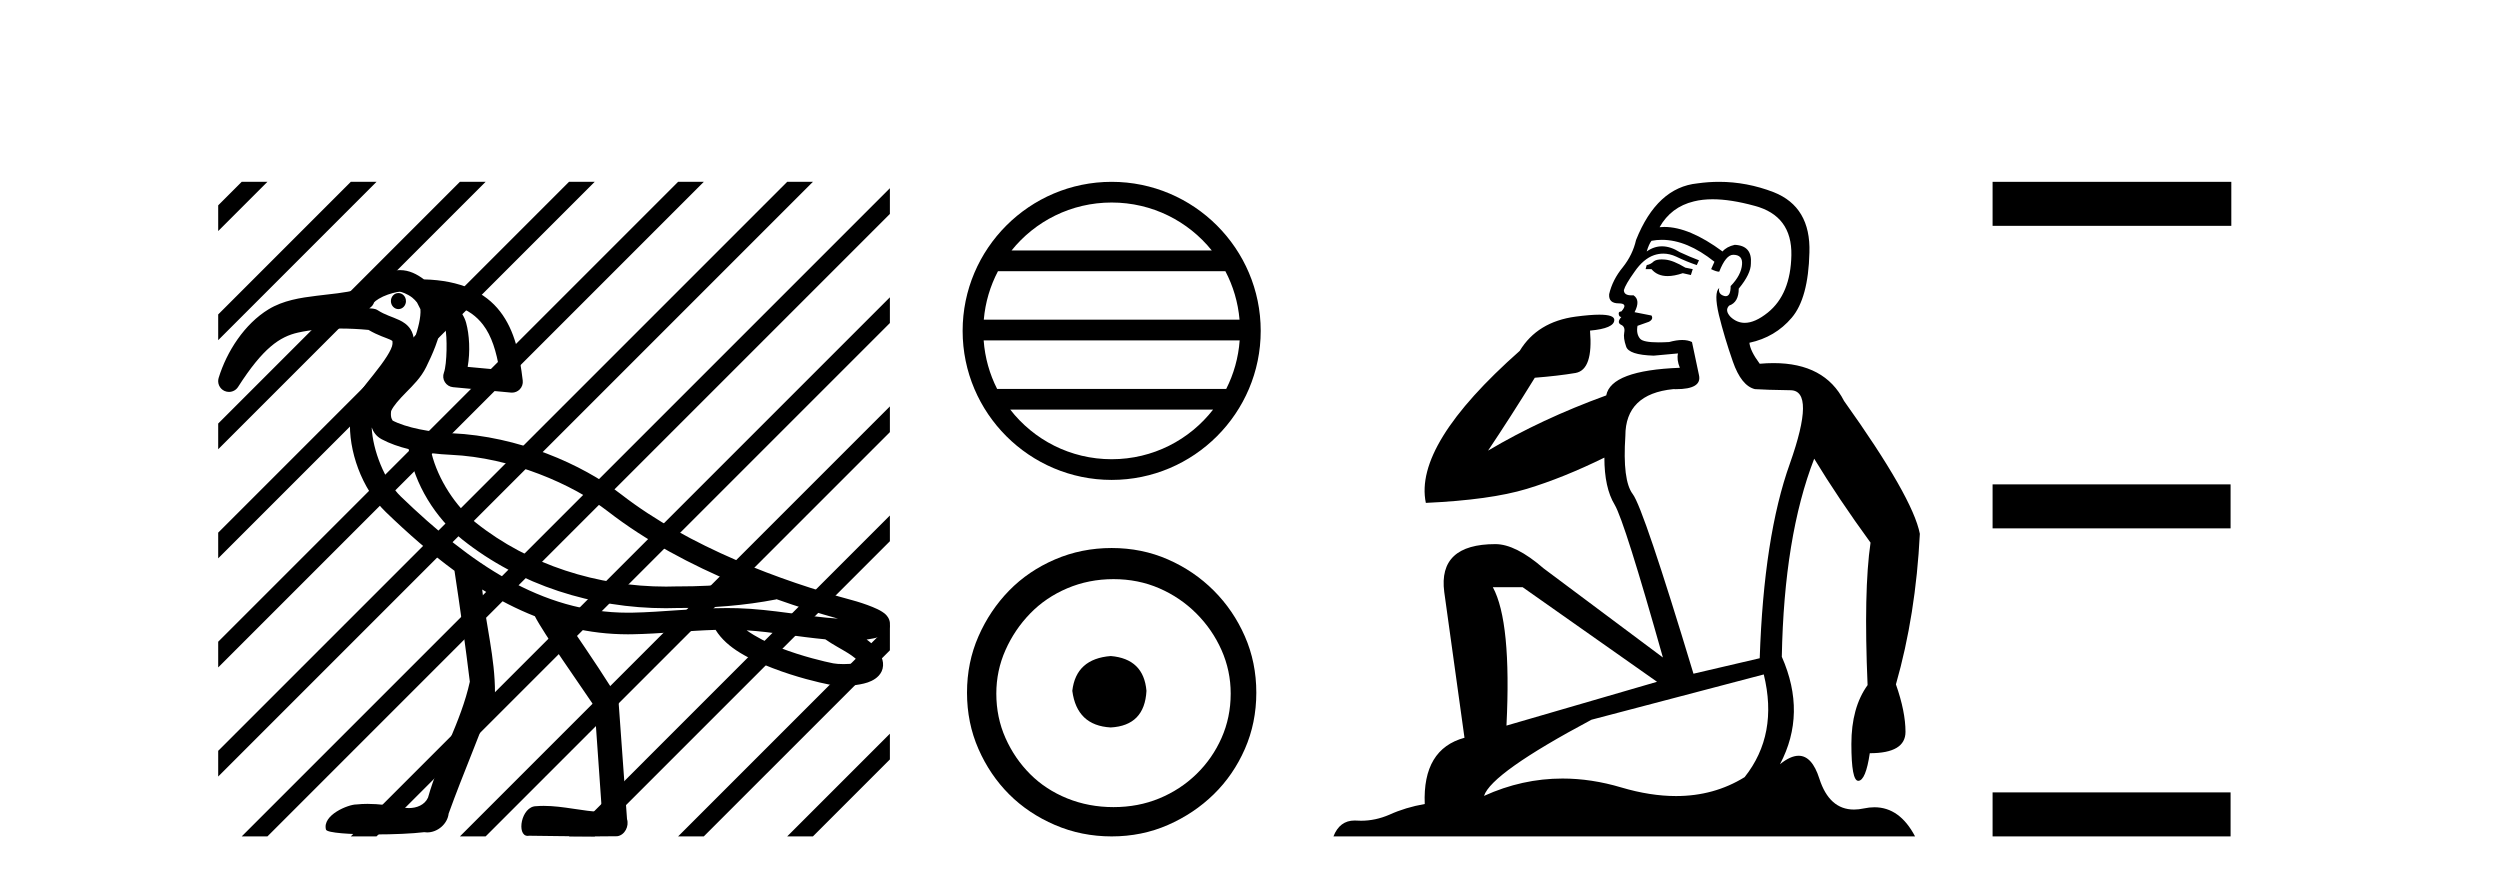
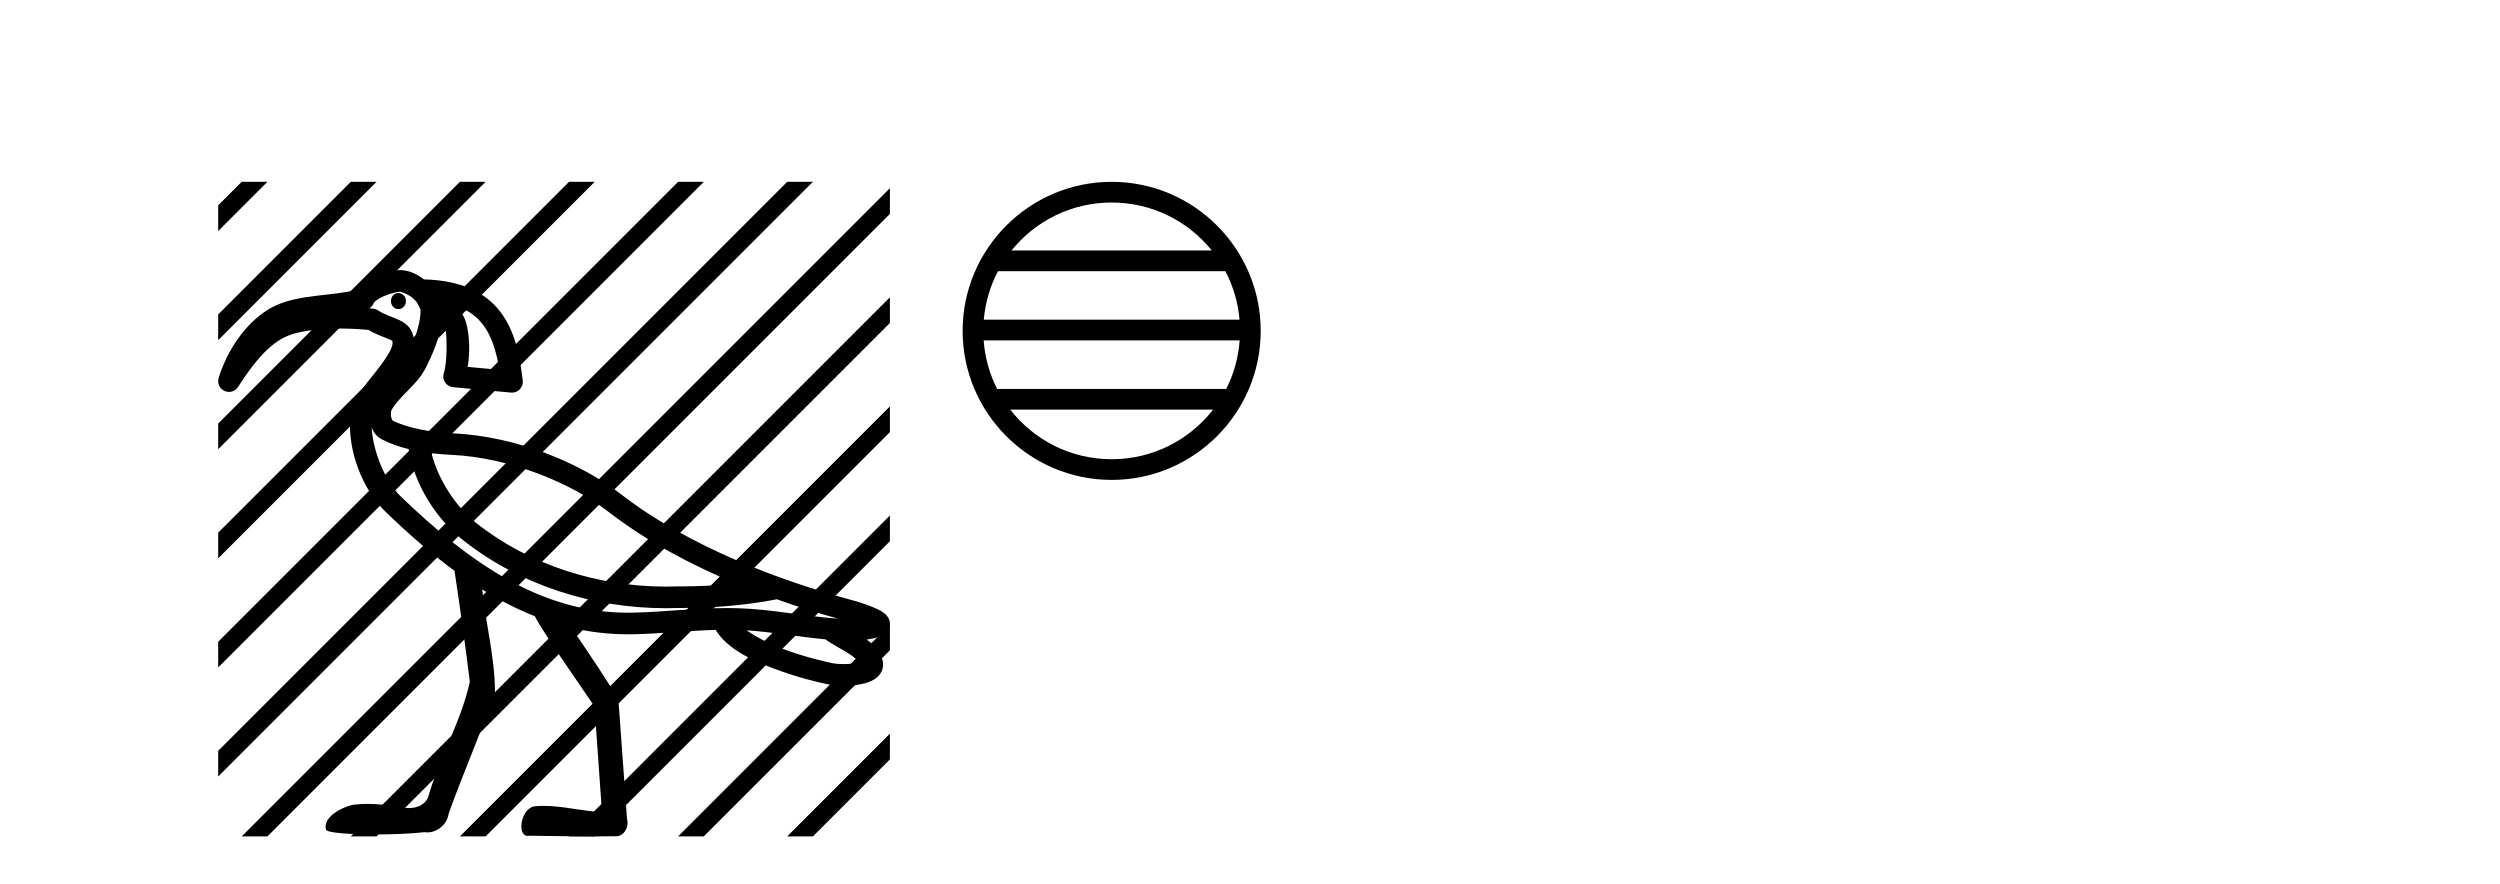
<svg xmlns="http://www.w3.org/2000/svg" width="116.0" height="41.0">
  <path d="M 18.487 13.597 C 18.485 13.597 18.483 13.597 18.481 13.597 C 18.288 13.6 18.134 13.77 18.138 13.976 C 18.141 14.18 18.297 14.343 18.488 14.343 C 18.49 14.343 18.492 14.342 18.494 14.342 C 18.687 14.339 18.84 14.169 18.837 13.963 L 18.837 13.963 L 18.487 13.97 L 18.487 13.97 L 18.837 13.961 C 18.832 13.758 18.676 13.597 18.487 13.597 ZM 18.55 13.536 C 18.615 13.536 18.904 13.634 19.126 13.807 C 19.216 13.878 19.289 13.96 19.35 14.036 L 19.507 14.346 C 19.507 14.346 19.508 14.347 19.508 14.348 C 19.537 14.706 19.405 15.254 19.209 15.794 C 19.194 15.605 19.143 15.424 19.042 15.27 C 18.901 15.057 18.704 14.936 18.532 14.854 C 18.188 14.691 17.876 14.62 17.53 14.397 C 17.464 14.354 17.388 14.328 17.309 14.32 C 17.25 14.314 17.192 14.31 17.133 14.305 C 17.248 14.239 17.332 14.131 17.367 14.003 L 17.367 14.003 C 17.361 14.027 17.357 14.037 17.358 14.037 C 17.361 14.037 17.381 14.001 17.431 13.961 C 17.508 13.9 17.634 13.824 17.775 13.758 C 18.059 13.626 18.428 13.538 18.549 13.536 C 18.549 13.536 18.55 13.536 18.55 13.536 ZM 21.122 14.182 C 21.718 14.374 22.116 14.68 22.412 15.066 C 22.813 15.588 23.033 16.315 23.172 17.159 L 21.7 17.023 C 21.825 16.316 21.779 15.524 21.627 14.974 C 21.546 14.683 21.373 14.421 21.122 14.182 ZM 20.023 21.029 L 20.023 21.029 C 20.327 21.066 20.63 21.09 20.921 21.103 C 23.731 21.229 26.582 22.468 28.206 23.728 C 29.991 25.113 32.078 26.214 34.146 27.077 C 33.273 27.169 32.392 27.209 31.509 27.209 C 31.485 27.209 31.461 27.209 31.437 27.209 C 31.431 27.209 31.425 27.209 31.418 27.209 C 31.247 27.215 31.076 27.218 30.904 27.218 C 27.739 27.218 24.547 26.219 22.076 24.25 C 21.144 23.504 20.323 22.243 20.023 21.029 ZM 17.246 19.832 L 17.246 19.832 C 17.324 20.043 17.454 20.245 17.712 20.382 C 18.089 20.583 18.516 20.73 18.962 20.84 C 19.22 22.464 20.217 24.045 21.451 25.034 C 21.451 25.034 21.452 25.034 21.452 25.035 C 24.121 27.161 27.525 28.221 30.9 28.221 C 31.085 28.221 31.269 28.217 31.452 28.211 C 31.478 28.211 31.503 28.211 31.528 28.211 C 33.032 28.211 34.53 28.101 36.023 27.811 L 36.02 27.799 L 36.02 27.799 C 37.015 28.153 37.983 28.455 38.883 28.705 C 37.394 28.606 35.846 28.27 34.236 28.221 C 34.069 28.216 33.902 28.214 33.735 28.214 C 32.223 28.214 30.734 28.402 29.321 28.428 C 29.258 28.429 29.195 28.429 29.133 28.429 C 25.127 28.429 21.807 26.134 18.596 23.036 C 17.852 22.318 17.294 20.891 17.246 19.832 ZM 34.644 29.247 C 35.827 29.324 37.044 29.548 38.295 29.665 C 38.651 29.914 39.037 30.11 39.351 30.306 C 39.597 30.46 39.769 30.608 39.874 30.731 C 39.829 30.745 39.779 30.758 39.722 30.769 C 39.552 30.801 39.342 30.814 39.146 30.814 C 38.953 30.814 38.774 30.801 38.661 30.779 C 38.272 30.703 37.22 30.456 36.21 30.065 C 35.623 29.838 35.062 29.544 34.644 29.247 ZM 18.558 12.533 C 18.549 12.533 18.54 12.533 18.531 12.534 C 18.145 12.541 17.742 12.668 17.352 12.85 C 17.157 12.941 16.971 13.046 16.805 13.178 C 16.71 13.255 16.615 13.34 16.538 13.449 C 16.013 13.587 15.361 13.643 14.689 13.724 C 13.934 13.816 13.144 13.937 12.461 14.352 C 11.353 15.027 10.524 16.3 10.145 17.536 C 10.072 17.776 10.186 18.033 10.414 18.139 C 10.482 18.17 10.553 18.185 10.624 18.185 C 10.791 18.185 10.952 18.102 11.047 17.953 C 12.202 16.148 12.978 15.622 13.832 15.431 C 14.391 15.305 15.061 15.244 15.781 15.244 C 16.207 15.244 16.651 15.266 17.1 15.308 C 17.541 15.569 17.929 15.677 18.102 15.759 C 18.188 15.8 18.205 15.821 18.205 15.821 C 18.205 15.821 18.205 15.821 18.204 15.821 C 18.204 15.82 18.204 15.82 18.204 15.82 C 18.205 15.82 18.219 15.84 18.212 15.956 C 18.196 16.216 17.819 16.775 17.342 17.368 C 16.865 17.962 16.298 18.608 16.245 19.453 C 16.154 20.905 16.789 22.685 17.9 23.757 C 18.929 24.75 19.986 25.677 21.088 26.484 C 21.322 28.009 21.62 30.14 21.8 31.631 C 21.391 33.505 20.374 35.169 19.86 37.009 C 19.704 37.352 19.334 37.495 18.972 37.495 C 18.856 37.495 18.741 37.481 18.634 37.453 C 18.112 37.377 17.584 37.3 17.056 37.3 C 16.884 37.3 16.711 37.308 16.538 37.327 C 16.535 37.327 16.531 37.327 16.528 37.327 C 16.164 37.327 14.943 37.813 15.126 38.496 C 15.183 38.649 16.259 38.718 17.407 38.718 C 18.254 38.718 19.14 38.68 19.683 38.613 C 19.729 38.62 19.775 38.624 19.821 38.624 C 20.302 38.624 20.764 38.234 20.817 37.75 C 21.496 35.869 22.297 34.036 22.967 32.152 C 22.973 30.532 22.536 28.958 22.374 27.353 L 22.374 27.353 C 23.163 27.842 23.976 28.261 24.818 28.593 C 25.204 29.364 26.943 31.824 27.587 32.785 C 27.701 34.416 27.816 36.047 27.93 37.677 C 27.025 37.644 26.136 37.393 25.23 37.393 C 25.114 37.393 24.998 37.397 24.882 37.407 C 24.177 37.407 23.953 38.785 24.485 38.785 C 24.506 38.785 24.527 38.783 24.55 38.778 C 25.579 38.788 26.607 38.809 27.636 38.809 C 27.972 38.809 28.308 38.807 28.643 38.801 C 28.994 38.748 29.196 38.333 29.094 38.009 C 28.961 36.163 28.829 34.317 28.695 32.471 C 28.342 31.821 27.301 30.278 26.515 29.127 L 26.515 29.127 C 27.356 29.325 28.227 29.432 29.133 29.432 C 29.201 29.432 29.27 29.431 29.339 29.43 C 30.642 29.407 31.942 29.263 33.204 29.226 C 33.737 30.093 34.81 30.599 35.848 31 C 36.942 31.423 38.017 31.674 38.468 31.762 C 38.672 31.802 38.904 31.823 39.145 31.823 C 39.395 31.823 39.655 31.801 39.906 31.754 C 40.151 31.708 40.384 31.647 40.607 31.495 C 40.718 31.418 40.833 31.311 40.908 31.152 C 40.983 30.993 40.995 30.787 40.946 30.62 C 40.822 30.19 40.531 29.904 40.211 29.674 C 40.231 29.671 40.252 29.669 40.271 29.666 C 40.447 29.641 40.61 29.61 40.764 29.559 C 40.841 29.534 40.916 29.506 41.004 29.45 C 41.093 29.393 41.235 29.296 41.282 29.063 C 41.331 28.823 41.216 28.646 41.141 28.56 C 41.066 28.474 40.999 28.429 40.931 28.385 C 40.795 28.298 40.65 28.232 40.49 28.166 C 40.171 28.035 39.807 27.919 39.537 27.847 C 36.267 26.967 31.972 25.382 28.821 22.937 C 27.006 21.528 24.033 20.24 20.966 20.102 C 19.991 20.058 18.856 19.856 18.183 19.497 L 18.183 19.497 C 18.2 19.507 18.21 19.511 18.214 19.511 C 18.228 19.511 18.171 19.455 18.15 19.356 C 18.123 19.232 18.149 19.072 18.148 19.072 L 18.148 19.072 C 18.148 19.072 18.148 19.072 18.148 19.072 C 18.257 18.825 18.524 18.531 18.844 18.205 C 19.164 17.879 19.535 17.521 19.774 17.032 C 20.065 16.439 20.393 15.712 20.493 14.974 C 20.59 15.087 20.65 15.202 20.661 15.241 C 20.755 15.582 20.745 16.901 20.598 17.289 C 20.543 17.435 20.559 17.599 20.642 17.731 C 20.725 17.864 20.865 17.951 21.02 17.965 L 23.711 18.216 C 23.726 18.217 23.742 18.218 23.758 18.218 C 23.892 18.218 24.022 18.164 24.116 18.067 C 24.222 17.959 24.273 17.808 24.255 17.658 C 24.117 16.494 23.897 15.353 23.206 14.455 C 22.522 13.564 21.375 13.004 19.672 12.964 C 19.35 12.723 18.988 12.533 18.558 12.533 Z" style="fill:#000000;stroke:none" />
  <path d="M 11.215 8.437 L 10.124 9.528 L 10.124 10.721 L 12.11 8.735 L 12.408 8.437 ZM 16.277 8.437 L 10.124 14.59 L 10.124 14.59 L 10.124 15.783 L 17.172 8.735 L 17.47 8.437 ZM 21.339 8.437 L 10.124 19.652 L 10.124 19.652 L 10.124 20.845 L 10.124 20.845 L 22.234 8.735 L 22.532 8.437 ZM 26.401 8.437 L 10.124 24.714 L 10.124 24.714 L 10.124 25.907 L 10.124 25.907 L 27.296 8.735 L 27.594 8.437 ZM 31.463 8.437 L 10.124 29.776 L 10.124 29.776 L 10.124 30.969 L 10.124 30.969 L 32.358 8.735 L 32.656 8.437 ZM 36.525 8.437 L 10.124 34.838 L 10.124 34.838 L 10.124 36.031 L 10.124 36.031 L 37.42 8.735 L 37.719 8.437 ZM 41.291 8.733 L 11.513 38.511 L 11.513 38.511 L 11.215 38.809 L 12.408 38.809 L 41.291 9.926 L 41.291 8.733 ZM 41.291 13.795 L 16.575 38.511 L 16.575 38.511 L 16.277 38.809 L 17.47 38.809 L 41.291 14.988 L 41.291 13.795 ZM 41.291 18.857 L 21.637 38.511 L 21.637 38.511 L 21.339 38.809 L 22.532 38.809 L 41.291 20.05 L 41.291 18.857 ZM 41.291 23.919 L 26.7 38.511 L 26.7 38.511 L 26.401 38.809 L 27.594 38.809 L 41.291 25.113 L 41.291 23.919 ZM 41.291 28.982 L 31.762 38.511 L 31.463 38.809 L 32.656 38.809 L 41.291 30.175 L 41.291 30.175 L 41.291 28.982 ZM 41.291 34.044 L 36.824 38.511 L 36.525 38.809 L 37.719 38.809 L 41.291 35.237 L 41.291 34.044 Z" style="fill:#000000;stroke:none" />
  <path d="M 51.581 9.397 C 53.462 9.397 55.137 10.265 56.228 11.623 L 46.935 11.623 C 48.026 10.265 49.701 9.397 51.581 9.397 ZM 56.857 12.583 C 57.216 13.266 57.446 14.027 57.515 14.834 L 45.648 14.834 C 45.717 14.027 45.947 13.266 46.306 12.583 ZM 57.521 15.794 C 57.462 16.6 57.244 17.361 56.897 18.045 L 46.266 18.045 C 45.919 17.361 45.7 16.6 45.642 15.794 ZM 56.288 19.005 C 55.199 20.407 53.497 21.308 51.581 21.308 C 49.666 21.308 47.964 20.407 46.875 19.005 ZM 51.581 8.437 C 47.769 8.437 44.666 11.54 44.666 15.353 C 44.666 19.165 47.769 22.268 51.581 22.268 C 55.393 22.268 58.497 19.165 58.497 15.353 C 58.497 11.54 55.393 8.437 51.581 8.437 Z" style="fill:#000000;stroke:none" />
-   <path d="M 51.539 30.44 C 50.463 30.525 49.868 31.064 49.755 32.055 C 49.896 33.131 50.491 33.697 51.539 33.754 C 52.587 33.697 53.139 33.131 53.196 32.055 C 53.111 31.064 52.558 30.525 51.539 30.44 ZM 51.666 26.872 C 52.431 26.872 53.139 27.014 53.79 27.297 C 54.442 27.58 55.015 27.969 55.511 28.465 C 56.007 28.961 56.396 29.527 56.679 30.164 C 56.962 30.802 57.104 31.474 57.104 32.182 C 57.104 32.919 56.962 33.605 56.679 34.243 C 56.396 34.88 56.007 35.439 55.511 35.921 C 55.015 36.402 54.442 36.777 53.79 37.046 C 53.139 37.315 52.431 37.45 51.666 37.45 C 50.902 37.45 50.187 37.315 49.521 37.046 C 48.855 36.777 48.282 36.402 47.801 35.921 C 47.319 35.439 46.937 34.88 46.654 34.243 C 46.37 33.605 46.229 32.919 46.229 32.182 C 46.229 31.474 46.37 30.802 46.654 30.164 C 46.937 29.527 47.319 28.961 47.801 28.465 C 48.282 27.969 48.855 27.58 49.521 27.297 C 50.187 27.014 50.902 26.872 51.666 26.872 ZM 51.581 25.428 C 50.647 25.428 49.769 25.605 48.948 25.959 C 48.126 26.313 47.418 26.794 46.823 27.403 C 46.229 28.012 45.754 28.72 45.4 29.527 C 45.046 30.334 44.869 31.205 44.869 32.14 C 44.869 33.074 45.046 33.945 45.4 34.752 C 45.754 35.559 46.229 36.26 46.823 36.855 C 47.418 37.45 48.126 37.924 48.948 38.278 C 49.769 38.632 50.647 38.809 51.581 38.809 C 52.516 38.809 53.387 38.632 54.194 38.278 C 55.001 37.924 55.709 37.45 56.318 36.855 C 56.927 36.26 57.408 35.559 57.762 34.752 C 58.116 33.945 58.293 33.074 58.293 32.14 C 58.293 31.205 58.116 30.334 57.762 29.527 C 57.408 28.72 56.927 28.012 56.318 27.403 C 55.709 26.794 55.001 26.313 54.194 25.959 C 53.387 25.605 52.516 25.428 51.581 25.428 Z" style="fill:#000000;stroke:none" />
-   <path d="M 77.105 12.036 Q 76.852 12.036 76.732 12.129 Q 76.595 12.266 76.407 12.3 L 76.356 12.488 L 76.629 12.488 Q 76.899 12.81 77.378 12.81 Q 77.686 12.81 78.081 12.676 L 78.457 12.761 L 78.543 12.488 L 78.201 12.419 Q 77.637 12.078 77.261 12.044 Q 77.178 12.036 77.105 12.036 ZM 79.464 9.246 Q 80.303 9.246 81.412 9.55 Q 83.154 10.011 83.12 11.839 Q 83.086 13.649 82.027 14.503 Q 81.433 14.98 80.956 14.98 Q 80.596 14.98 80.302 14.708 Q 80.011 14.401 80.234 14.179 Q 80.678 14.025 80.678 13.393 Q 81.241 12.71 81.241 12.232 Q 81.31 11.395 80.49 11.36 Q 80.114 11.446 79.926 11.668 Q 78.383 10.53 77.224 10.53 Q 77.113 10.53 77.005 10.541 L 77.005 10.541 Q 77.535 9.601 78.594 9.345 Q 78.985 9.246 79.464 9.246 ZM 77.111 11.128 Q 78.278 11.128 79.55 12.146 L 79.397 12.488 Q 79.636 12.607 79.772 12.607 Q 80.08 11.822 80.421 11.822 Q 80.866 11.822 80.831 12.266 Q 80.797 12.761 80.302 13.274 Q 80.302 13.743 80.074 13.743 Q 80.045 13.743 80.011 13.735 Q 79.704 13.649 79.772 13.359 L 79.772 13.359 Q 79.516 13.581 79.755 14.606 Q 80.011 15.648 80.404 16.775 Q 80.797 17.902 81.429 18.056 Q 81.925 18.09 83.086 18.107 Q 84.248 18.124 83.052 21.506 Q 81.839 24.888 81.651 30.542 L 78.577 31.26 Q 76.254 23.573 75.758 22.924 Q 75.28 22.292 75.417 20.225 Q 75.417 18.278 77.637 18.056 Q 77.701 18.058 77.762 18.058 Q 78.979 18.058 78.833 17.407 Q 78.696 16.741 78.508 15.87 Q 78.32 15.776 78.056 15.776 Q 77.791 15.776 77.449 15.87 Q 77.176 15.886 76.957 15.886 Q 76.244 15.886 76.1 15.716 Q 75.912 15.494 75.98 15.118 L 76.51 14.93 Q 76.732 14.811 76.629 14.64 L 75.844 14.486 Q 76.134 13.923 75.793 13.701 Q 75.743 13.704 75.699 13.704 Q 75.348 13.704 75.348 13.461 Q 75.417 13.205 75.844 12.607 Q 76.254 12.01 76.749 11.839 Q 76.963 11.768 77.176 11.768 Q 77.475 11.768 77.774 11.907 Q 78.269 12.146 78.73 12.3 L 78.833 12.078 Q 78.423 11.924 77.945 11.702 Q 77.512 11.429 77.116 11.429 Q 76.746 11.429 76.407 11.668 Q 76.51 11.326 76.629 11.173 Q 76.868 11.128 77.111 11.128 ZM 70.651 27.246 L 76.886 31.635 L 69.9 33.668 Q 70.139 28.851 69.268 27.246 ZM 81.839 31.294 Q 82.522 34.078 80.951 36.059 Q 79.533 36.937 77.768 36.937 Q 76.577 36.937 75.229 36.538 Q 73.839 36.124 72.5 36.124 Q 70.629 36.124 68.858 36.93 Q 69.199 35.871 73.845 33.395 L 81.839 31.294 ZM 79.764 8.437 Q 79.268 8.437 78.765 8.508 Q 76.886 8.696 75.912 11.138 Q 75.758 11.822 75.297 12.402 Q 74.819 12.983 74.665 13.649 Q 74.631 14.076 75.109 14.076 Q 75.57 14.076 75.229 14.452 Q 75.092 14.452 75.109 14.572 Q 75.126 14.708 75.229 14.708 Q 75.007 14.965 75.212 15.067 Q 75.417 15.152 75.365 15.426 Q 75.314 15.682 75.451 16.075 Q 75.57 16.468 76.732 16.502 L 77.859 16.399 L 77.859 16.399 Q 77.791 16.69 77.945 17.065 Q 74.751 17.185 74.529 18.347 Q 71.522 19.44 69.046 20.909 Q 70.088 19.354 71.215 17.527 Q 72.308 17.441 73.111 17.305 Q 73.931 17.151 73.777 15.34 Q 74.904 15.238 74.904 14.845 Q 74.904 14.601 74.211 14.601 Q 73.789 14.601 73.111 14.691 Q 71.334 14.93 70.515 16.28 Q 65.595 20.635 66.159 23.334 Q 69.148 23.197 70.839 22.685 Q 72.53 22.173 74.443 21.233 Q 74.443 22.634 74.921 23.42 Q 75.383 24.205 77.159 30.508 L 71.625 26.374 Q 70.327 25.247 69.387 25.247 Q 66.723 25.247 67.013 27.468 L 67.952 34.232 Q 66.005 34.761 66.108 37.306 Q 65.22 37.46 64.468 37.802 Q 63.819 38.082 63.157 38.082 Q 63.053 38.082 62.948 38.075 Q 62.901 38.072 62.855 38.072 Q 62.16 38.072 61.872 38.809 L 88.859 38.809 Q 88.148 37.457 86.973 37.457 Q 86.738 37.457 86.485 37.511 Q 86.242 37.563 86.024 37.563 Q 84.878 37.563 84.418 36.128 Q 84.079 35.067 83.456 35.067 Q 83.076 35.067 82.591 35.461 Q 83.838 33.104 82.676 30.474 Q 82.779 24.888 84.179 21.284 Q 85.289 23.112 86.793 25.179 Q 86.468 27.399 86.656 31.789 Q 85.904 32.831 85.904 34.522 Q 85.904 36.23 86.223 36.23 Q 86.226 36.23 86.229 36.23 Q 86.571 36.213 86.758 34.949 Q 88.415 34.949 88.415 33.958 Q 88.415 33.019 87.971 31.755 Q 88.893 28.527 89.081 24.769 Q 88.757 23.078 85.563 18.603 Q 84.67 16.848 82.291 16.848 Q 81.984 16.848 81.651 16.878 Q 81.207 16.28 81.173 15.904 Q 82.369 15.648 83.137 14.742 Q 83.906 13.837 83.957 11.719 Q 84.025 9.601 82.3 8.918 Q 81.054 8.437 79.764 8.437 Z" style="fill:#000000;stroke:none" />
-   <path d="M 92.456 8.437 L 92.456 10.479 L 103.533 10.479 L 103.533 8.437 ZM 92.456 22.475 L 92.456 24.516 L 103.499 24.516 L 103.499 22.475 ZM 92.456 36.767 L 92.456 38.809 L 103.499 38.809 L 103.499 36.767 Z" style="fill:#000000;stroke:none" />
</svg>